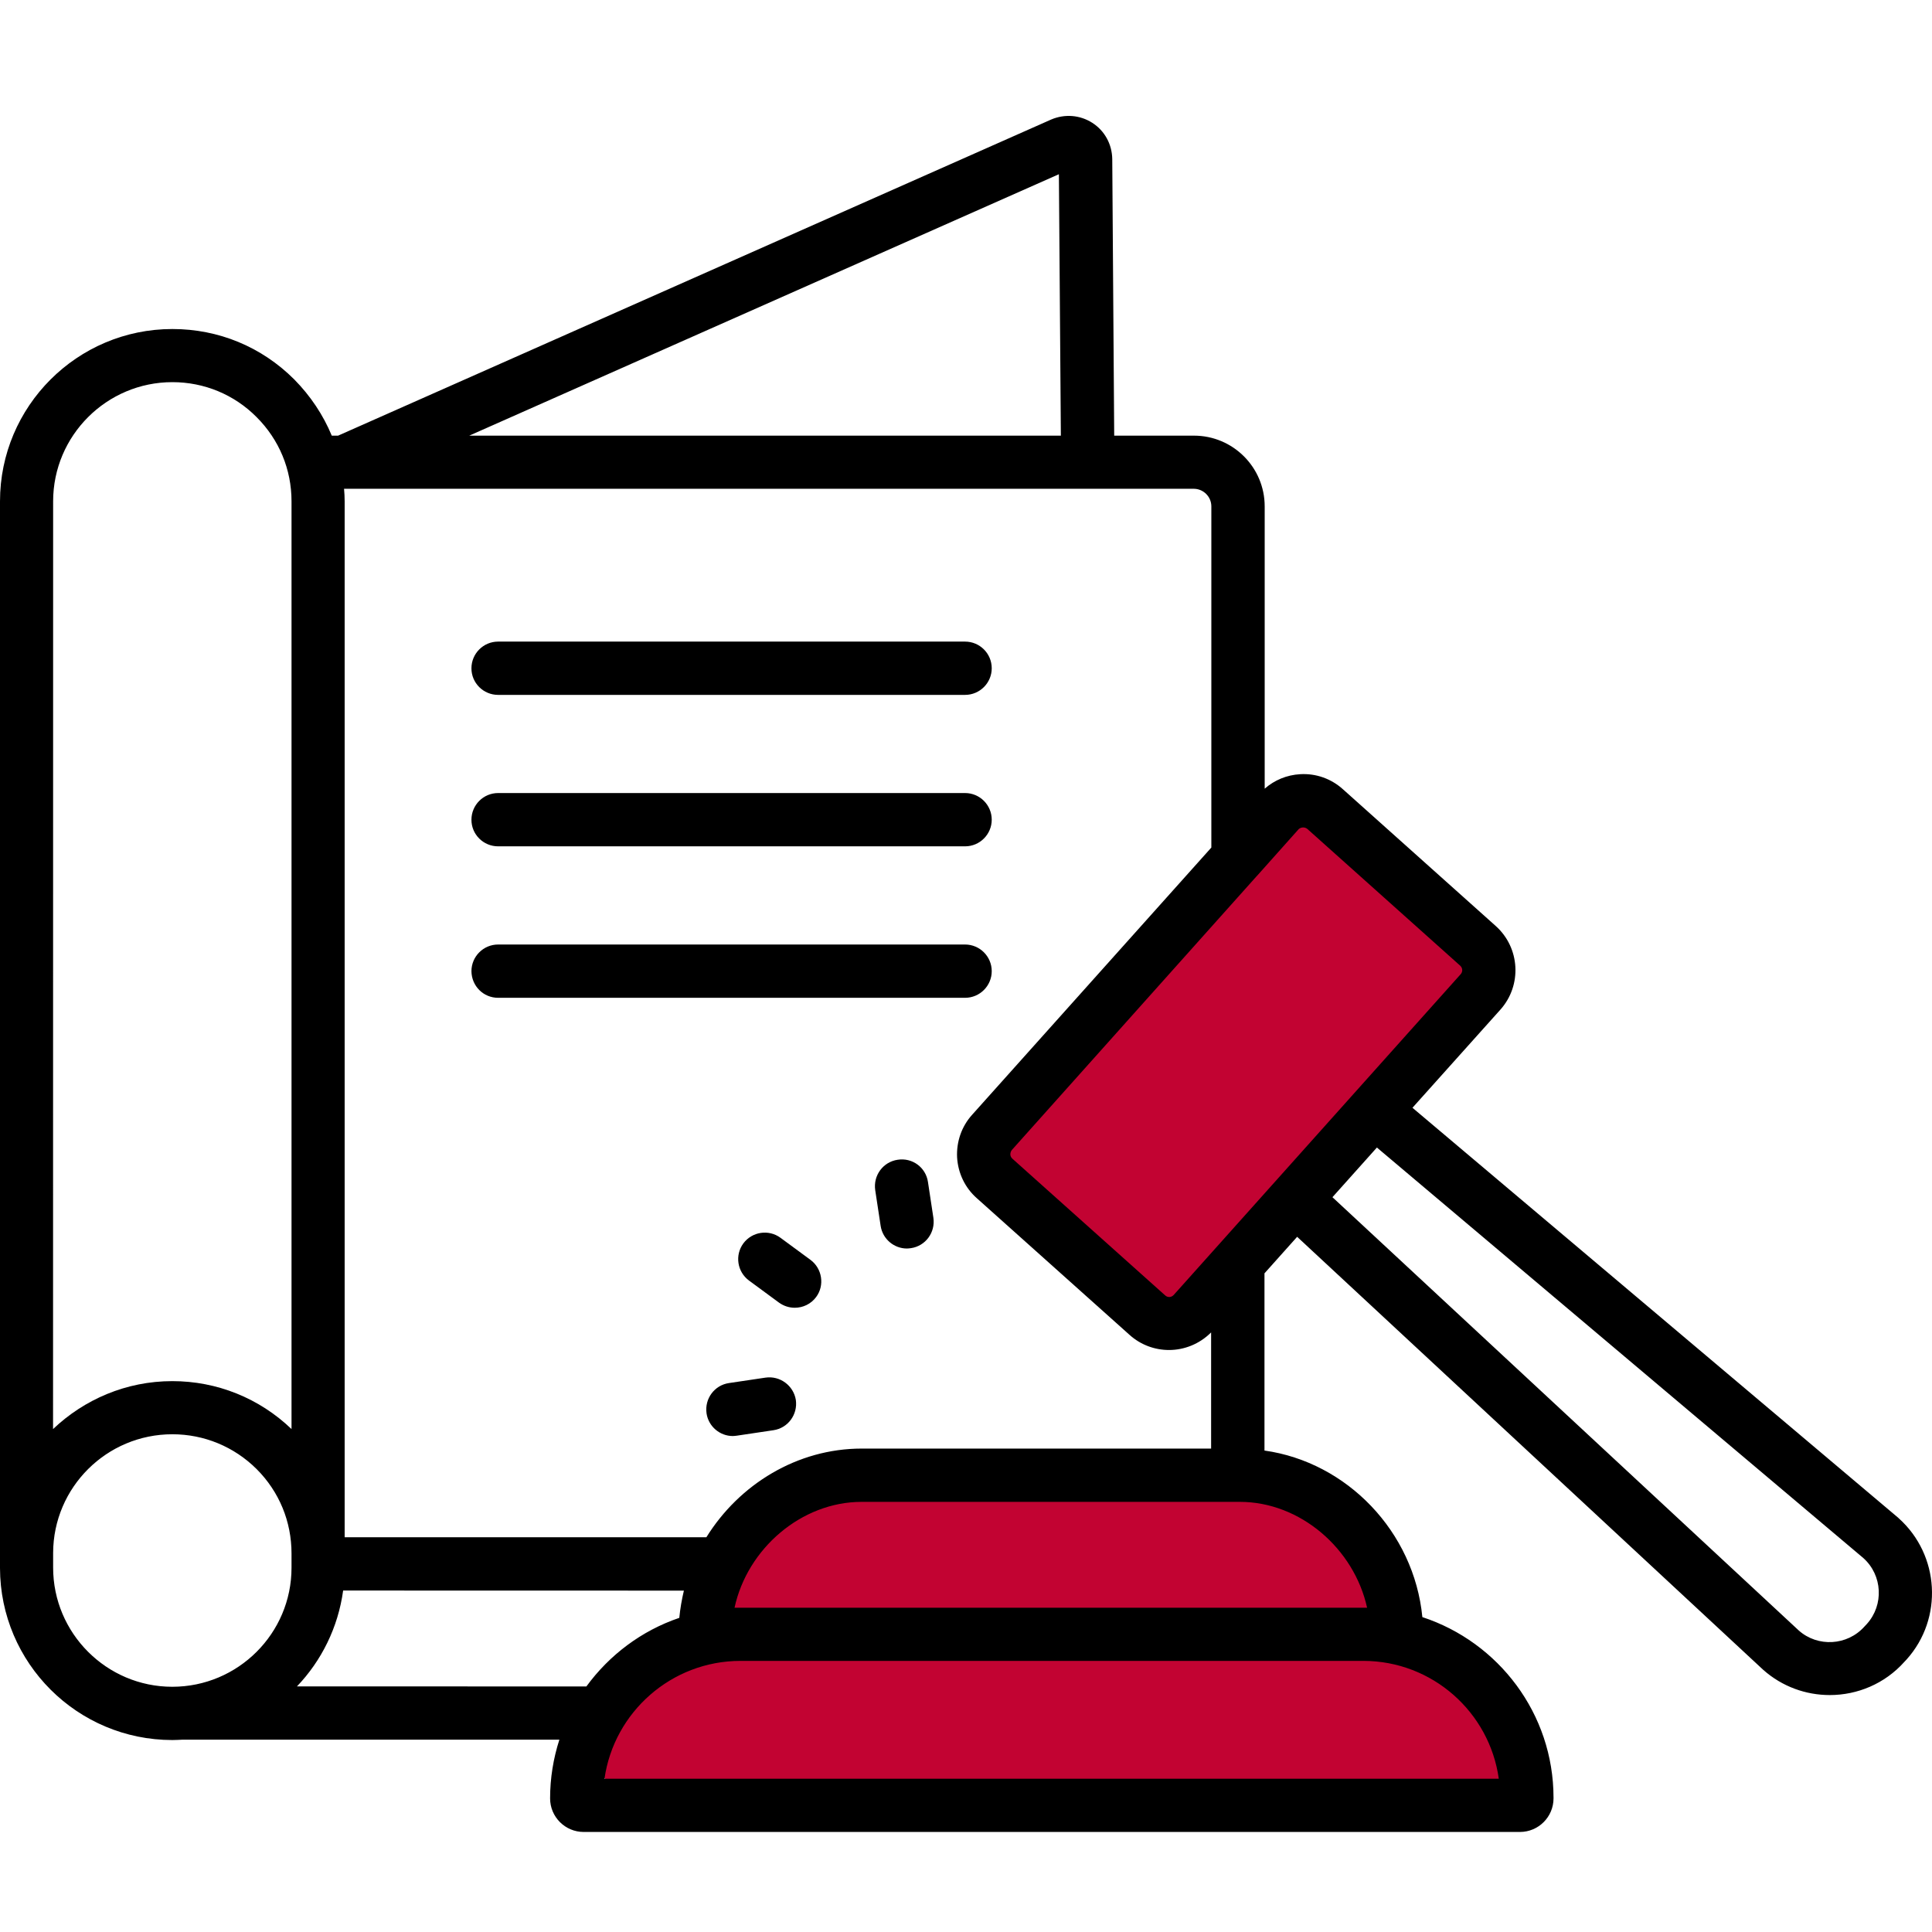
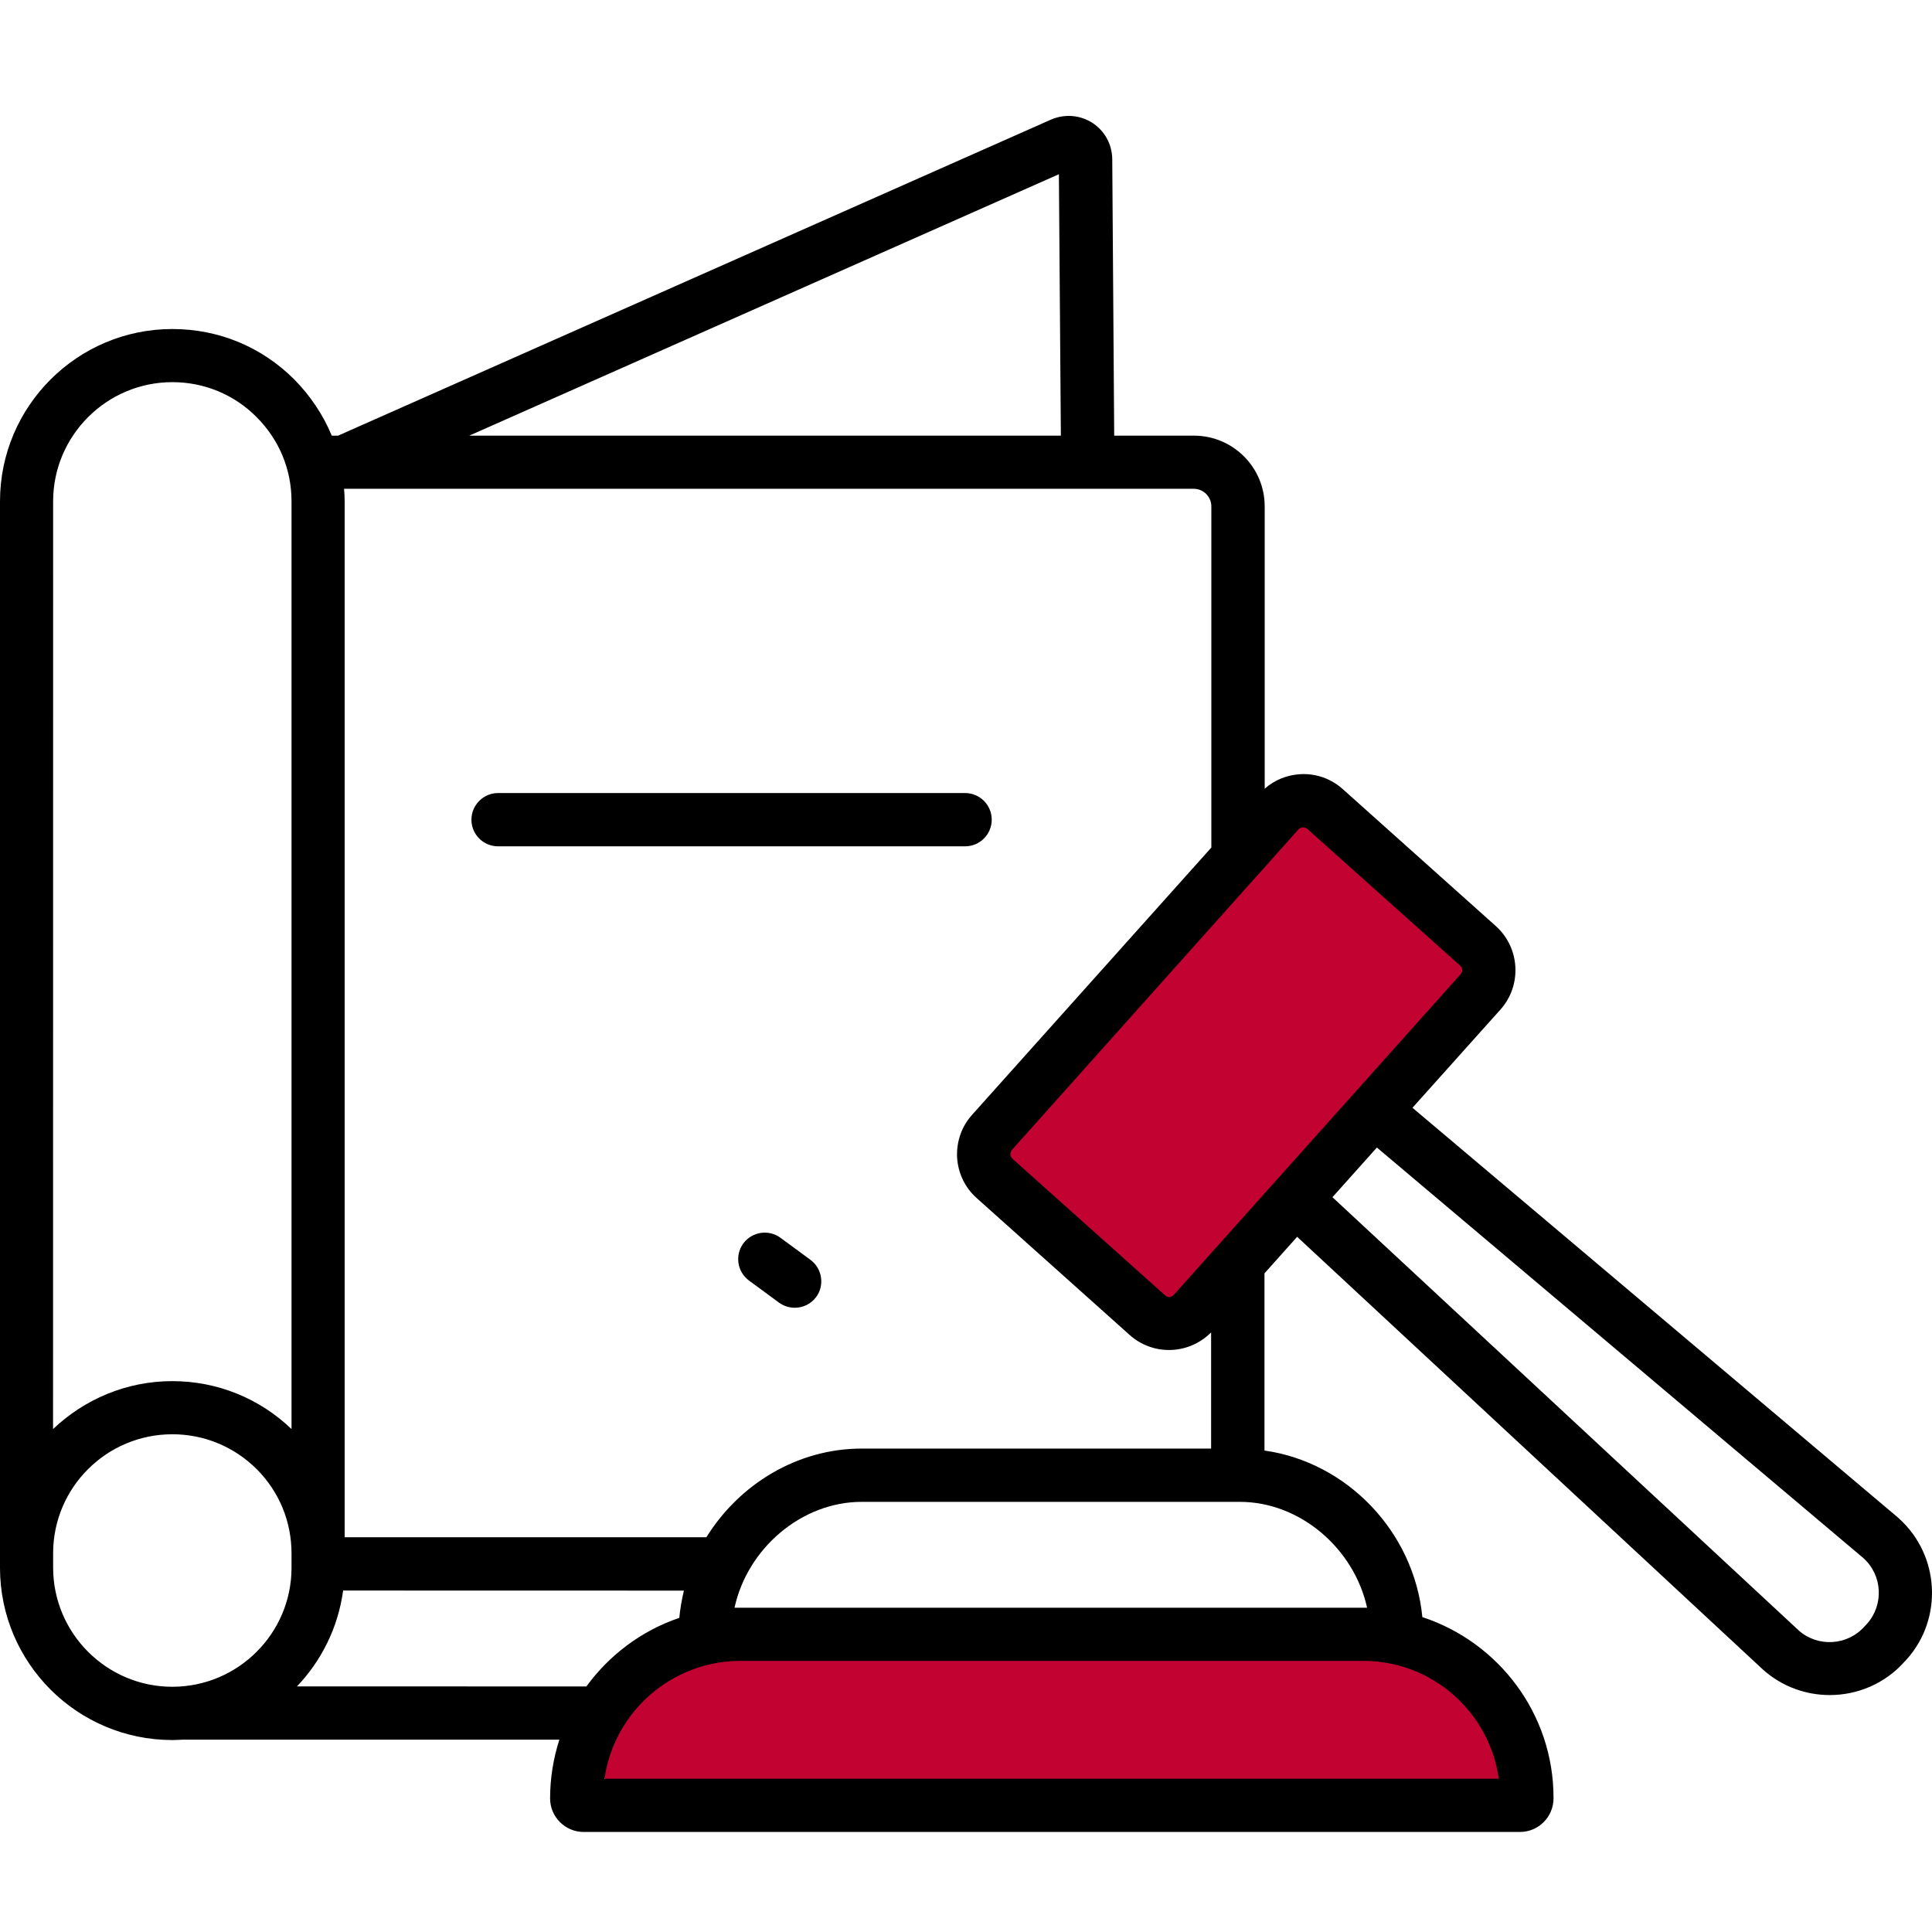
<svg xmlns="http://www.w3.org/2000/svg" width="100" height="100" viewBox="0 0 100 100" fill="none">
  <path d="M66.774 41.833L76.203 50.213L60.262 68.15L50.833 59.77L66.774 41.833Z" fill="#C20332" />
-   <path d="M68.123 77.512C70.128 77.507 71.758 79.129 71.762 81.134C71.767 83.139 70.145 84.768 68.14 84.773L40.614 84.835C38.609 84.84 36.979 83.218 36.975 81.213C36.97 79.208 38.592 77.579 40.597 77.574L68.123 77.512Z" fill="#C20332" />
  <path d="M74.927 85.567C77.055 85.562 78.783 87.283 78.788 89.41C78.793 91.538 77.072 93.267 74.944 93.271L34.204 93.364C32.076 93.369 30.348 91.648 30.343 89.52C30.338 87.393 32.059 85.664 34.187 85.659L74.927 85.567Z" fill="#C20332" />
  <path d="M98.281 78.588C98.269 78.576 98.261 78.568 98.249 78.557L73.109 57.338L77.659 52.26C78.788 50.998 78.679 49.06 77.421 47.931L69.511 40.853C68.902 40.303 68.113 40.025 67.3 40.072C66.609 40.111 65.972 40.373 65.46 40.822V26.209C65.46 24.19 63.82 22.549 61.8 22.549H57.671L57.57 8.229C57.558 7.467 57.179 6.768 56.538 6.358C55.898 5.948 55.109 5.889 54.41 6.186L17.5 22.549H17.172C16.73 21.479 16.07 20.491 15.23 19.639C13.539 17.948 11.309 17.03 8.922 17.03C4 17.03 0 21.029 0 25.948V80.357V80.408V81.146V81.166C0.012 86.076 4 90.064 8.922 90.064C9.102 90.064 9.273 90.052 9.453 90.045H28.953C28.644 91.006 28.473 92.025 28.473 93.084C28.473 94.045 29.254 94.822 30.211 94.822H78.671C79.632 94.822 80.41 94.041 80.41 93.084V93.052C80.41 88.693 77.558 84.994 73.621 83.701C73.191 79.279 69.722 75.681 65.449 75.08V65.908L67.14 64.017L91.261 86.427C92.249 87.306 93.48 87.736 94.71 87.736C96.132 87.736 97.55 87.158 98.57 86.017L98.691 85.888C100.589 83.767 100.398 80.486 98.281 78.588ZM67.441 42.83H67.46C67.519 42.83 67.601 42.849 67.671 42.908L75.582 49.986C75.71 50.107 75.722 50.295 75.601 50.428L60.749 67.029C60.628 67.158 60.441 67.17 60.308 67.049L52.398 59.971C52.319 59.901 52.296 59.811 52.296 59.752C52.296 59.694 52.308 59.604 52.374 59.522L65.034 45.362C65.046 45.35 65.054 45.342 65.065 45.331L67.226 42.909C67.3 42.85 67.379 42.83 67.441 42.83ZM62.699 26.209V43.869L50.32 57.697C49.769 58.306 49.5 59.095 49.539 59.908C49.589 60.728 49.949 61.478 50.558 62.017L58.468 69.095C59.046 69.615 59.777 69.876 60.507 69.876C61.296 69.876 62.085 69.568 62.687 68.966V74.978H44.601C41.261 74.978 38.261 76.83 36.562 79.568H17.839V25.947C17.839 25.728 17.828 25.517 17.808 25.299H61.788C62.288 25.299 62.699 25.709 62.699 26.209ZM54.808 9.018L54.91 22.549H24.289L54.808 9.018ZM8.922 19.78C10.57 19.78 12.121 20.421 13.281 21.589C14.453 22.761 15.089 24.3 15.089 25.948V73.968C13.418 72.366 11.23 71.487 8.918 71.487C6.527 71.487 4.359 72.437 2.746 73.968L2.75 25.948C2.75 22.55 5.519 19.78 8.922 19.78ZM2.75 81.139V80.377C2.761 76.987 5.519 74.237 8.922 74.237C10.562 74.237 12.113 74.877 13.281 76.037C14.453 77.209 15.089 78.756 15.089 80.408V81.147C15.089 84.545 12.32 87.307 8.918 87.307C5.519 87.307 2.75 84.537 2.75 81.139ZM15.371 87.287C16.64 85.959 17.5 84.236 17.761 82.326L35.398 82.33C35.289 82.791 35.207 83.26 35.16 83.74C33.211 84.4 31.539 85.662 30.351 87.291L15.371 87.287ZM77.577 92.068H31.288C31.777 88.627 34.749 85.967 38.328 85.967H70.565C74.139 85.967 77.101 88.627 77.577 92.068ZM70.761 83.217H38.019C38.679 80.158 41.48 77.736 44.597 77.736H64.046H64.066H64.085H64.175C67.3 77.736 70.089 80.158 70.761 83.217ZM96.628 84.057L96.507 84.186C95.616 85.186 94.085 85.264 93.108 84.397L68.967 61.967L71.268 59.396L96.448 80.646C97.44 81.537 97.518 83.068 96.628 84.057Z" fill="black" />
  <path d="M41.949 65.209L40.398 64.068C39.789 63.619 38.929 63.748 38.476 64.357C38.027 64.967 38.156 65.826 38.766 66.279L40.316 67.42C40.566 67.6 40.847 67.689 41.137 67.689C41.559 67.689 41.976 67.498 42.246 67.131C42.691 66.529 42.559 65.658 41.949 65.209Z" fill="black" />
-   <path d="M48.031 61.178C47.922 60.428 47.223 59.908 46.461 60.029C45.711 60.139 45.191 60.838 45.301 61.6L45.582 63.451C45.684 64.131 46.273 64.623 46.941 64.623C47.012 64.623 47.082 64.612 47.152 64.604C47.902 64.494 48.422 63.795 48.312 63.033L48.031 61.178Z" fill="black" />
-   <path d="M39.621 71.306L37.731 71.587C36.981 71.696 36.461 72.396 36.571 73.157C36.672 73.837 37.262 74.329 37.93 74.329C38 74.329 38.071 74.317 38.141 74.31L40.031 74.028C40.781 73.919 41.301 73.22 41.192 72.458C41.071 71.716 40.371 71.196 39.621 71.306Z" fill="black" />
-   <path d="M25.781 35.967H49.953C50.715 35.967 51.332 35.346 51.332 34.588C51.332 33.826 50.711 33.209 49.953 33.209H25.781C25.02 33.209 24.402 33.83 24.402 34.588C24.398 35.35 25.02 35.967 25.781 35.967Z" fill="black" />
  <path d="M25.781 43.806H49.953C50.715 43.806 51.332 43.185 51.332 42.427C51.332 41.665 50.711 41.048 49.953 41.048H25.781C25.02 41.048 24.402 41.669 24.402 42.427C24.398 43.189 25.02 43.806 25.781 43.806Z" fill="black" />
-   <path d="M25.781 51.646H49.953C50.715 51.646 51.332 51.025 51.332 50.267C51.332 49.505 50.711 48.888 49.953 48.888H25.781C25.02 48.888 24.402 49.509 24.402 50.267C24.41 51.037 25.02 51.646 25.781 51.646Z" fill="black" />
</svg>